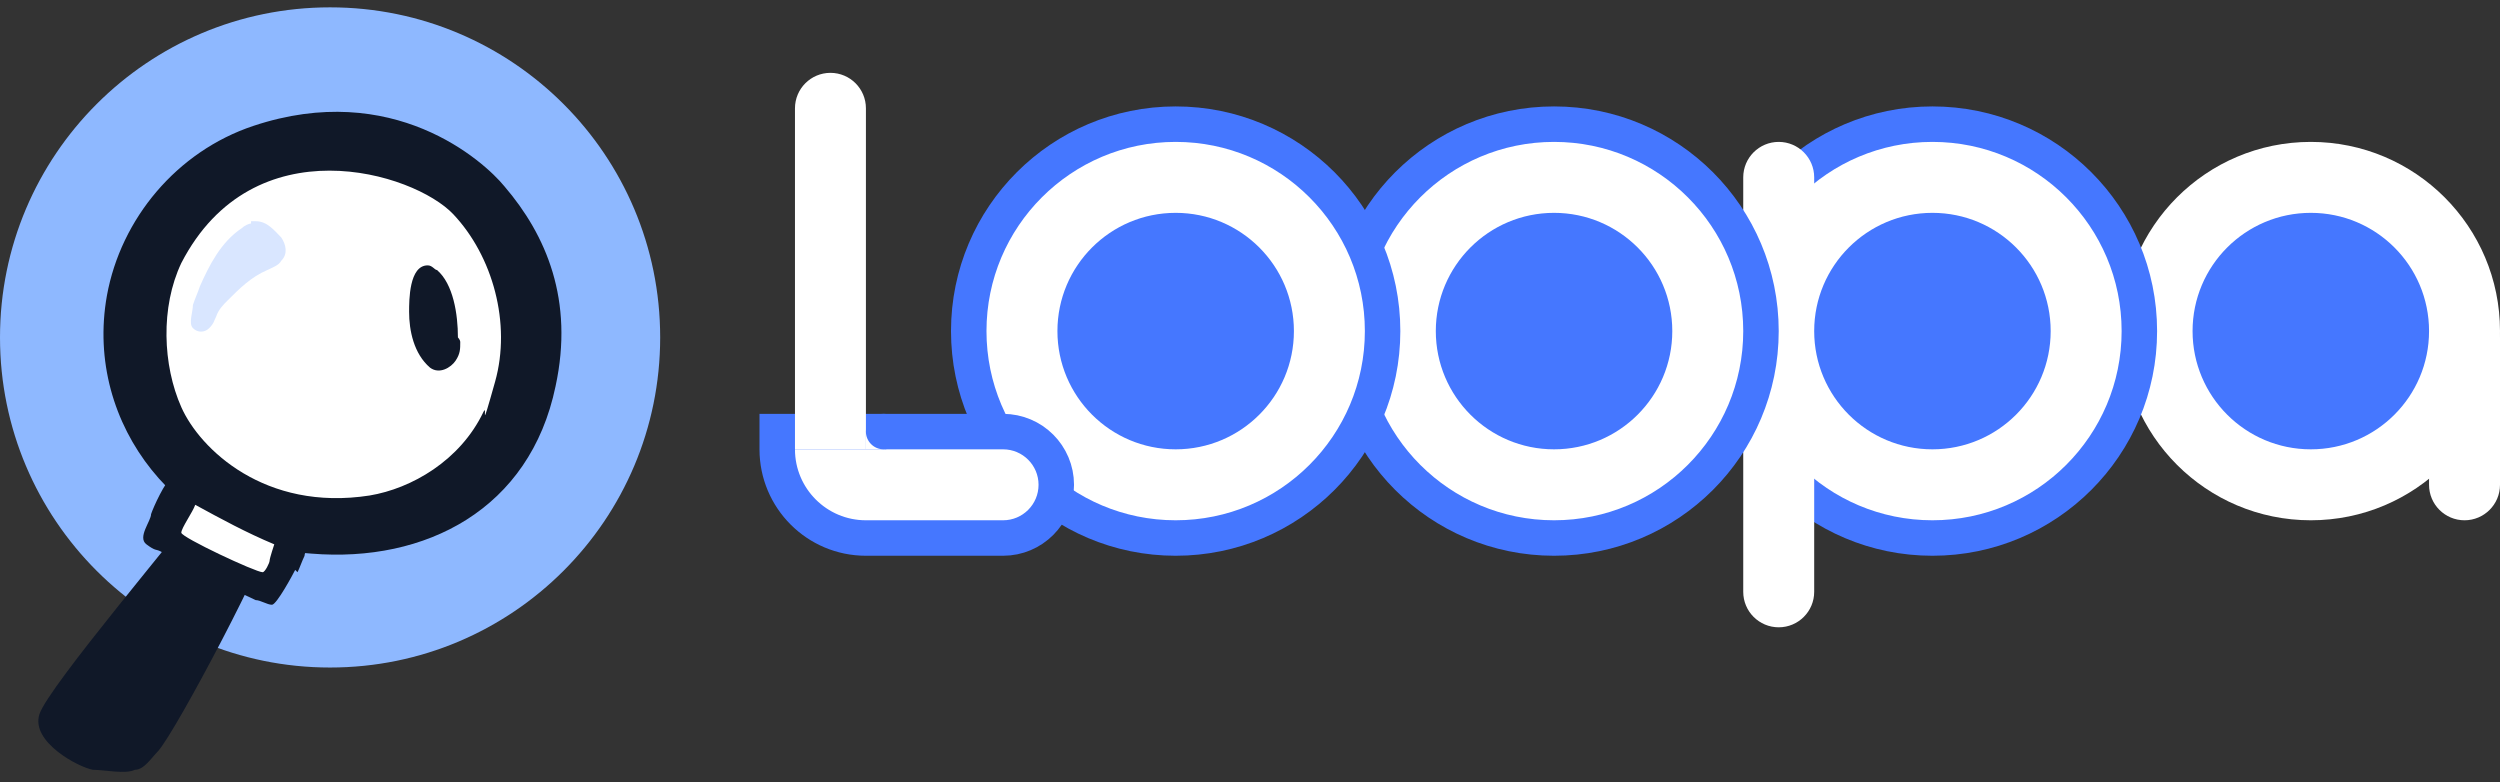
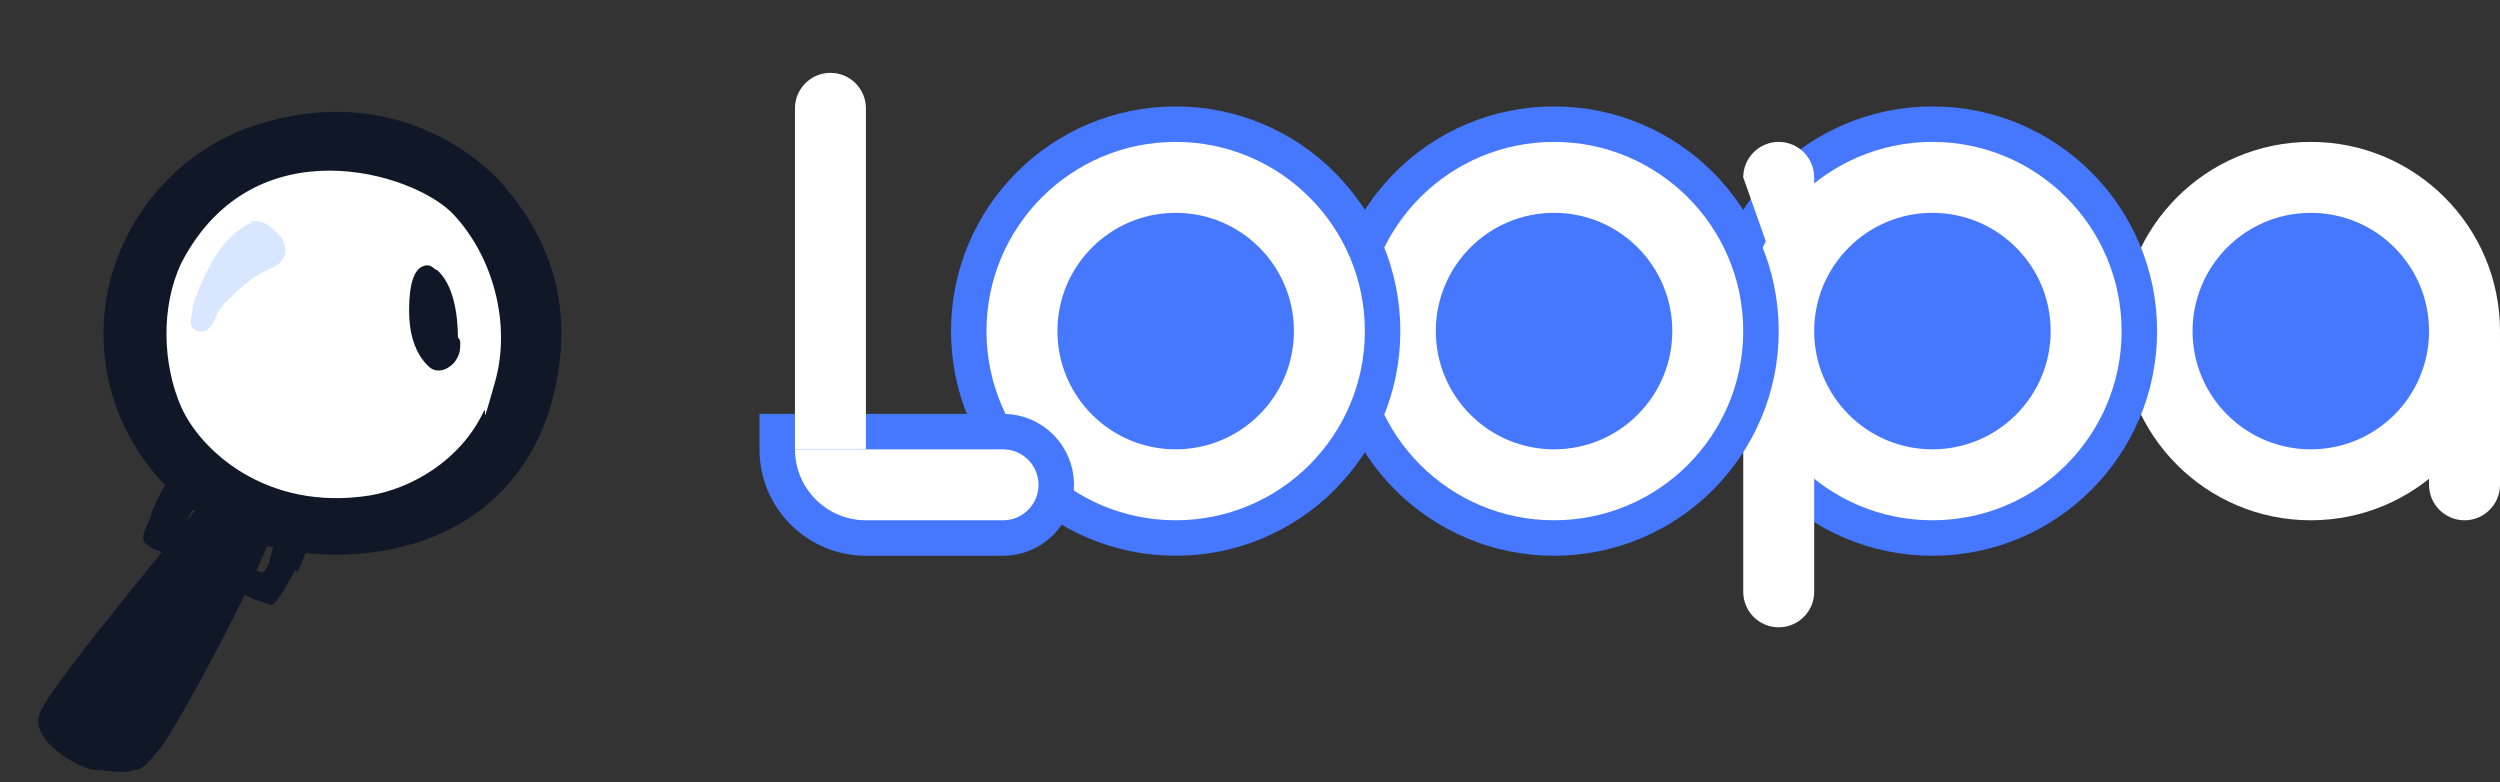
<svg xmlns="http://www.w3.org/2000/svg" width="179" height="56" viewBox="0 0 179 56" fill="none">
  <rect x="0" y="0" width="179" height="56" fill="#333333" stroke="none" />
-   <path d="M23.634 47.795C36.687 47.795 47.269 37.213 47.269 24.16C47.269 11.107 36.687 0.526 23.634 0.526C10.582 0.526 0 11.107 0 24.16C0 37.213 10.582 47.795 23.634 47.795Z" fill="#8EB8FF" />
  <path d="M25.511 37.766C33.246 36.665 38.656 29.723 37.594 22.261C36.532 14.799 29.401 9.642 21.665 10.742C13.93 11.843 8.52 18.785 9.582 26.248C10.644 33.71 17.776 38.867 25.511 37.766Z" fill="white" />
  <path d="M36.117 13.342C34.618 11.511 28.127 5.685 18.141 9.014C12.649 10.845 8.654 15.672 7.655 21.164C5.991 30.485 12.982 38.973 22.302 39.639C30.458 40.305 37.947 36.477 39.778 27.655C41.11 21.497 39.112 16.837 36.117 13.342ZM34.618 29.486C32.954 32.981 29.459 34.979 26.463 35.478C18.973 36.643 14.313 32.149 12.982 29.153C11.65 26.157 11.483 21.996 12.982 18.834C18.141 8.848 29.625 12.343 32.455 15.339C35.284 18.335 36.616 23.162 35.451 27.322C34.286 31.483 34.951 28.82 34.618 29.486Z" fill="#101828" />
  <path d="M17.975 16.005C17.808 16.005 17.476 16.172 17.309 16.338C15.811 17.337 14.979 19.001 14.313 20.499C14.147 20.998 13.98 21.331 13.814 21.831C13.814 22.33 13.481 23.162 13.814 23.495C14.147 23.828 14.646 23.828 14.979 23.495C15.312 23.162 15.312 22.996 15.478 22.663C15.645 22.163 15.978 21.831 16.311 21.498C17.143 20.666 17.975 19.833 19.14 19.334C19.473 19.168 19.972 19.001 20.139 18.668C20.638 18.169 20.471 17.503 20.139 17.004C19.639 16.505 19.14 15.839 18.308 15.839C17.476 15.839 18.141 15.839 17.975 15.839V16.005Z" fill="#D9E6FF" />
  <path d="M32.787 24.16C32.787 22.495 32.454 20.331 31.289 19.333C31.123 19.333 30.956 19 30.623 19C29.292 19 29.292 21.497 29.292 22.329C29.292 23.66 29.625 25.325 30.79 26.323C31.456 26.823 32.288 26.323 32.621 25.824C32.954 25.325 32.954 24.992 32.954 24.492C32.954 24.326 32.787 24.16 32.787 24.16Z" fill="#101828" />
  <path d="M14.645 35.645C13.147 37.808 3.494 49.126 2.828 51.123C2.162 53.121 5.657 54.952 6.656 55.118C7.488 55.118 8.986 55.451 9.652 55.118C10.318 55.118 10.817 54.286 11.316 53.786C12.648 52.289 19.472 39.306 19.472 37.975C19.472 36.643 18.806 34.812 17.807 34.147C16.809 33.481 15.311 34.48 14.645 35.478V35.645Z" fill="#101828" />
-   <path d="M19.971 41.969L11.482 38.141L13.147 34.979L21.635 38.807L19.971 41.969Z" fill="white" />
  <path d="M21.303 40.971C21.469 40.638 21.636 40.139 21.802 39.806C21.802 39.473 22.301 38.974 21.802 38.474C21.303 37.975 20.637 37.809 20.138 37.476C18.473 36.477 16.642 35.645 14.812 34.813C14.146 34.48 12.814 33.814 12.315 34.147C11.816 34.48 10.983 36.311 10.817 36.81C10.817 37.309 9.818 38.474 10.484 38.974C11.15 39.473 11.15 39.306 11.483 39.473C13.147 40.305 14.645 41.304 16.143 41.969C16.809 42.302 17.641 42.635 18.307 42.968C18.64 42.968 19.139 43.301 19.472 43.301C19.805 43.301 20.97 41.137 21.136 40.804L21.303 40.971ZM12.981 38.141C12.981 37.809 13.813 36.644 13.979 36.144C15.81 37.143 17.641 38.141 19.638 38.974C19.638 38.974 19.305 39.972 19.305 40.139C19.305 40.305 18.973 40.971 18.806 40.971C18.307 40.971 12.981 38.474 12.981 38.141Z" fill="#101828" />
  <path d="M173.92 24.221C173.92 22.818 175.057 21.681 176.46 21.681C177.863 21.681 179 22.818 179 24.221V34.712C179 36.115 177.863 37.252 176.46 37.252C175.057 37.252 173.92 36.115 173.92 34.712V24.221Z" fill="white" />
  <circle cx="165.454" cy="23.706" r="13.546" fill="white" />
  <circle cx="165.454" cy="23.706" r="8.466" fill="#4577FF" />
  <circle cx="138.362" cy="23.706" r="14.816" fill="white" stroke="#4577FF" stroke-width="2.54" />
  <path d="M124.816 23.706H129.896V42.375C129.896 43.778 128.759 44.915 127.356 44.915C125.953 44.915 124.816 43.778 124.816 42.375V23.706Z" fill="white" />
-   <path d="M129.896 27.092L124.816 27.092L124.816 12.7C124.816 11.297 125.953 10.16 127.356 10.16C128.759 10.16 129.896 11.297 129.896 12.7L129.896 27.092Z" fill="white" />
+   <path d="M129.896 27.092L124.816 12.7C124.816 11.297 125.953 10.16 127.356 10.16C128.759 10.16 129.896 11.297 129.896 12.7L129.896 27.092Z" fill="white" />
  <circle cx="138.362" cy="23.706" r="8.466" fill="#4577FF" />
-   <circle cx="84.178" cy="23.706" r="8.466" fill="#4577FF" />
  <circle cx="111.27" cy="23.706" r="14.816" fill="white" stroke="#4577FF" stroke-width="2.54" />
  <circle cx="111.27" cy="23.706" r="8.466" fill="#4577FF" />
  <circle cx="84.178" cy="23.706" r="14.816" fill="white" stroke="#4577FF" stroke-width="2.54" />
  <circle cx="84.178" cy="23.706" r="8.466" fill="#4577FF" />
  <path d="M56.92 30.902H55.65V32.172C55.65 35.679 58.493 38.522 62 38.522H71.82C73.925 38.522 75.63 36.816 75.63 34.712C75.63 32.608 73.925 30.902 71.82 30.902H56.92Z" fill="white" stroke="#4577FF" stroke-width="2.54" />
  <path d="M56.92 32.172L56.92 7.756C56.92 6.353 58.057 5.216 59.46 5.216C60.862 5.216 62 6.353 62 7.756L62 32.172L56.92 32.172Z" fill="white" />
-   <rect x="61.999" y="30.817" width="1.355" height="1.355" fill="white" />
-   <circle cx="63.269" cy="30.902" r="1.27" fill="#4577FF" />
</svg>